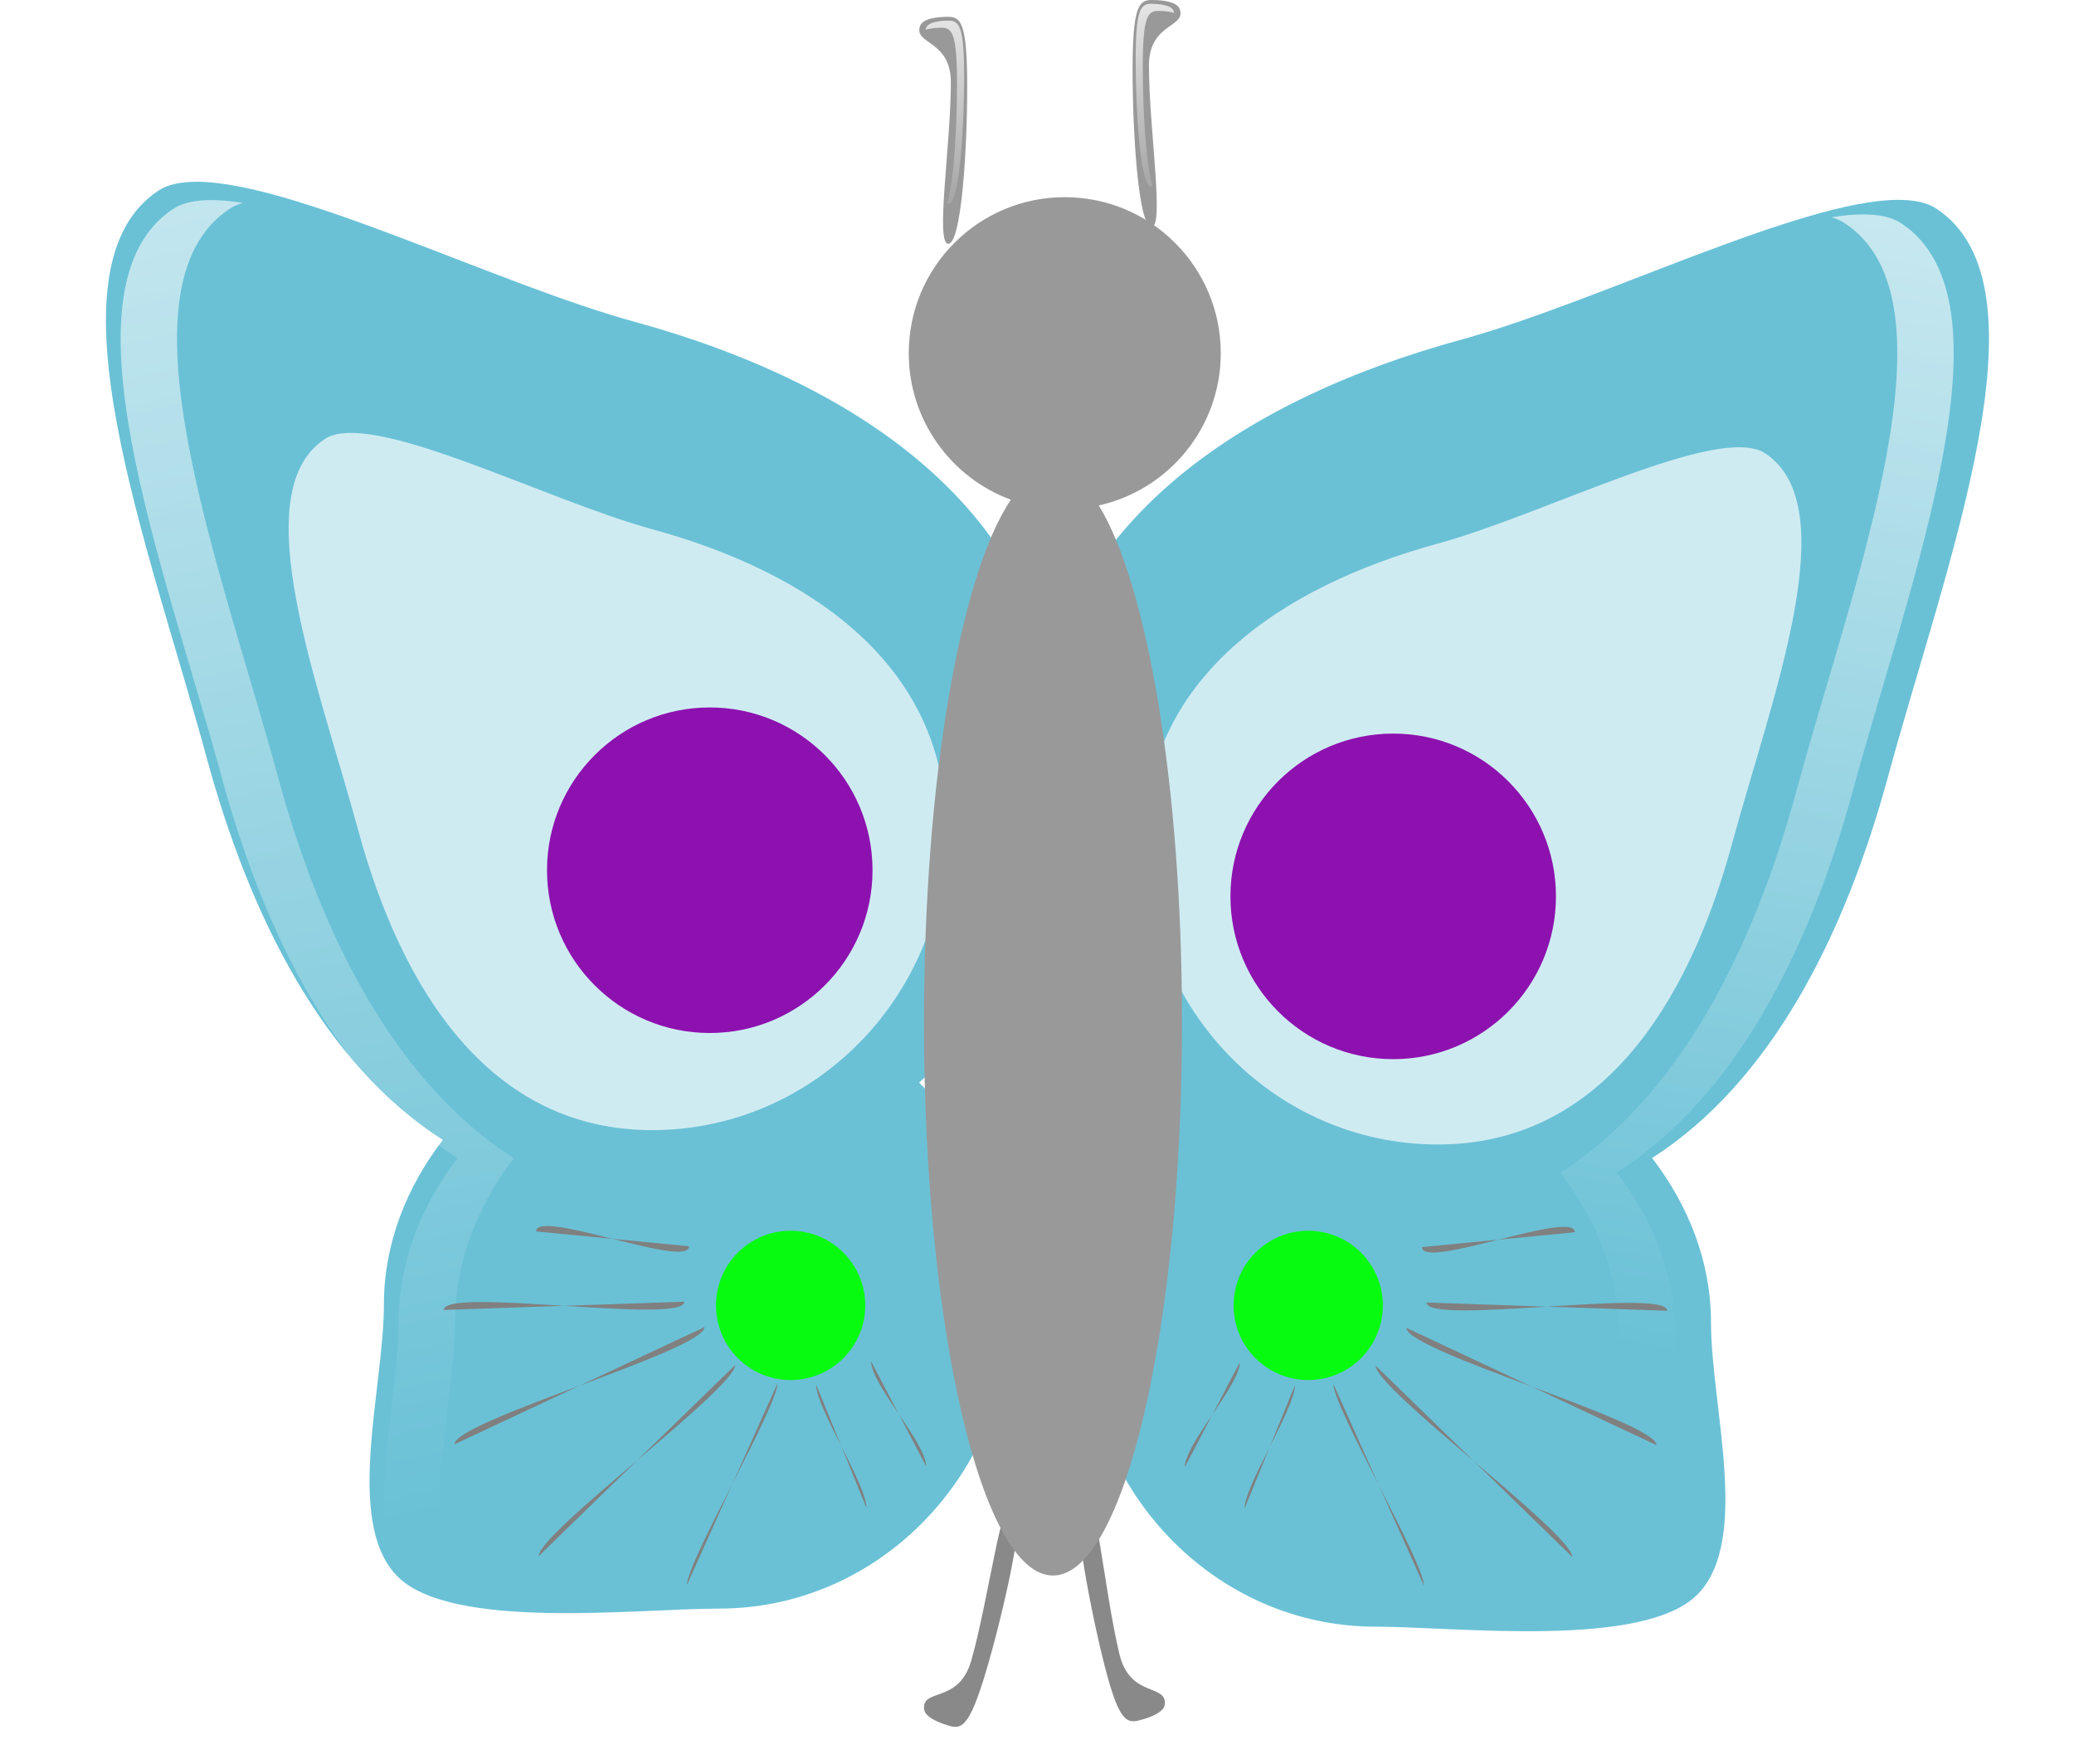
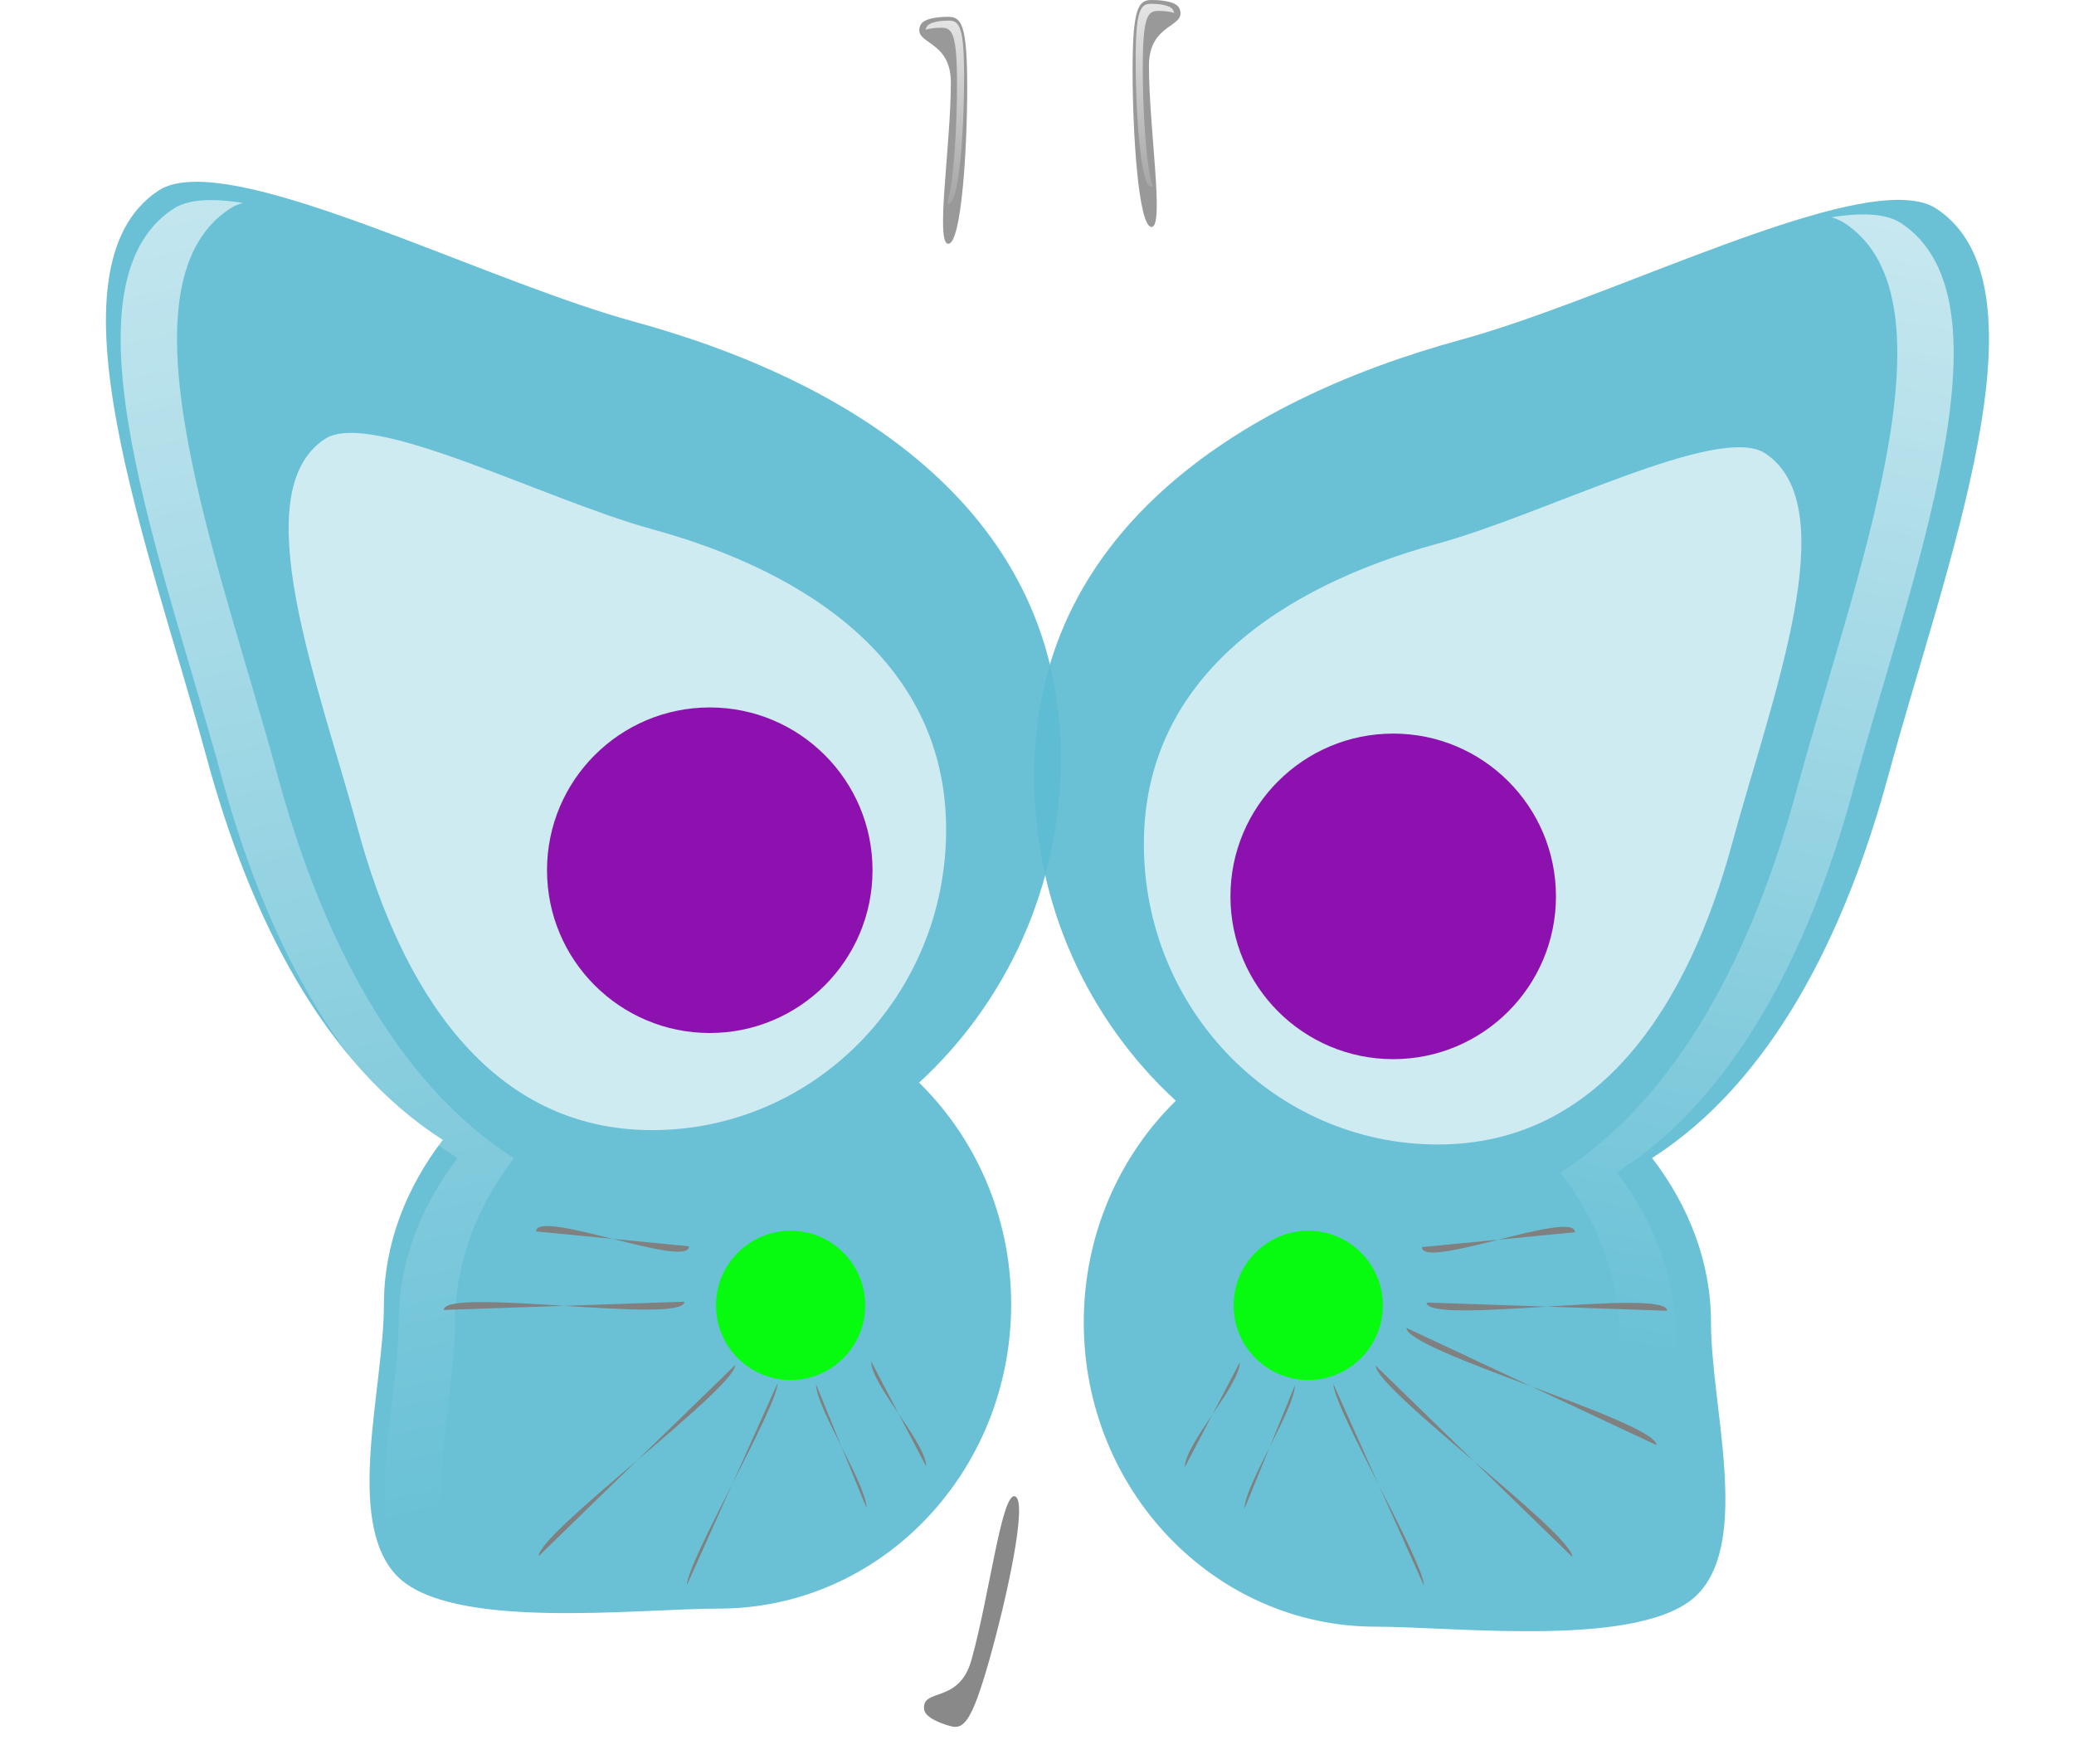
<svg xmlns="http://www.w3.org/2000/svg" xmlns:xlink="http://www.w3.org/1999/xlink" version="1.1" viewBox="0 0 793.37 674.65">
  <defs>
    <linearGradient id="e" x1="331.94" x2="339.33" y1="45.463" y2="159.39" gradientTransform="translate(0,-8.6e-6)" gradientUnits="userSpaceOnUse" xlink:href="#a" />
    <linearGradient id="a">
      <stop stop-color="#fff" offset="0" />
      <stop stop-color="#fff" stop-opacity="0" offset="1" />
    </linearGradient>
    <linearGradient id="f" x1="331.94" x2="339.33" y1="45.463" y2="159.39" gradientTransform="translate(-4e-7,-8.7e-6)" gradientUnits="userSpaceOnUse" xlink:href="#a" />
    <linearGradient id="d" x1="-35.64" x2="148.04" y1="-192.3" y2="643.87" gradientUnits="userSpaceOnUse">
      <stop stop-color="#fff" offset="0" />
      <stop stop-color="#fff" stop-opacity="0" offset="1" />
    </linearGradient>
    <filter id="i" color-interpolation-filters="sRGB">
      <feGaussianBlur result="result8" stdDeviation="4" />
      <feOffset dx="4" dy="4" result="result11" />
      <feComposite in="SourceGraphic" in2="result11" operator="in" result="result6" />
      <feFlood flood-color="rgb(0,0,0)" in="result6" result="result10" />
      <feBlend in="result6" in2="result10" result="result12" />
      <feComposite in2="SourceGraphic" operator="in" result="result2" />
    </filter>
    <filter id="h" color-interpolation-filters="sRGB">
      <feGaussianBlur result="result8" stdDeviation="4" />
      <feOffset dx="4" dy="4" result="result11" />
      <feComposite in="SourceGraphic" in2="result11" operator="in" result="result6" />
      <feFlood flood-color="rgb(0,0,0)" in="result6" result="result10" />
      <feBlend in="result6" in2="result10" result="result12" />
      <feComposite in2="SourceGraphic" operator="in" result="result2" />
    </filter>
    <filter id="g" color-interpolation-filters="sRGB">
      <feGaussianBlur result="result8" stdDeviation="4" />
      <feOffset dx="4" dy="4" result="result11" />
      <feComposite in="SourceGraphic" in2="result11" operator="in" result="result6" />
      <feFlood flood-color="rgb(0,0,0)" in="result6" result="result10" />
      <feBlend in="result6" in2="result10" result="result12" />
      <feComposite in2="SourceGraphic" operator="in" result="result2" />
    </filter>
    <linearGradient id="c" x1="748.44" x2="616.85" y1="-104.57" y2="586.3" gradientUnits="userSpaceOnUse">
      <stop stop-color="#fff" offset="0" />
      <stop stop-color="#fff" stop-opacity="0" offset="1" />
    </linearGradient>
    <filter id="k" x="0" y="0" width="1" height="1" color-interpolation-filters="sRGB">
      <feMorphology in="SourceGraphic" radius="4" result="result0" />
      <feGaussianBlur in="result0" result="result91" stdDeviation="8" />
      <feComposite in="SourceGraphic" in2="result91" operator="in" />
    </filter>
    <filter id="j" x="0" y="0" width="1" height="1" color-interpolation-filters="sRGB">
      <feMorphology in="SourceGraphic" radius="4" result="result0" />
      <feGaussianBlur in="result0" result="result91" stdDeviation="8" />
      <feComposite in="SourceGraphic" in2="result91" operator="in" />
    </filter>
    <filter id="b" color-interpolation-filters="sRGB">
      <feTurbulence baseFrequency="0.002 0.107" />
      <feColorMatrix result="result91" values="2 0 0 0 0 0 0 0 0 0 0 0 0 0 0 0 0 0 0.5 0.5" />
      <feDisplacementMap in="SourceGraphic" in2="result91" scale="14.3" xChannelSelector="R" />
    </filter>
  </defs>
  <g transform="translate(28.07 -68.027)">
-     <path d="m393.3 700.37c-5.892-24.514-12.437-61.8-7.306-63.033 5.131-1.233 8.265 38.854 14.157 63.368 4.062 16.902 18.429 11.154 17.321 19.35-0.499 3.692-8.547 5.671-10.14 6.054-5.131 1.233-8.14-1.226-14.032-25.739z" fill="#808080" fill-opacity=".929" />
    <path d="m694.03 140.47c-37.21 0.06-115.52 39.33-167.15 53.47-87.02 23.82-163.38 74.73-163.38 166.9 0 49.308 20.944 93.634 54.219 124.19-21.67 21.23-35.22 51.36-35.22 84.78 0 64.278 50.034 116.38 111.75 116.38 31.125 0 103.14 8.666 123.41-12.719 19.914-21.017 4.781-71.796 4.781-103.66 0-23.153-8.611-44.747-22.531-62.875 45.372-29.01 73.706-84.963 90.312-146.09 21.932-80.734 63.441-187.27 18.469-217-3.59-2.373-8.567-3.385-14.656-3.375z" fill="#5fbcd3" fill-opacity=".929" filter="url(#h)" />
    <path d="m409.5 390.84c0 63.469 50.358 114.92 112.48 114.92 62.12 0 95.84-53.672 112.48-114.92 15.101-55.589 43.689-128.94 12.723-149.41-17.577-11.62-83.832 23.163-125.2 34.489-59.915 16.403-112.48 51.452-112.48 114.92z" fill="#d7eef4" fill-opacity=".929" />
    <path d="m341.92 101.37c0 23.971-2.235 59.894-7.253 59.894s0.993-37.755 0.993-61.726c0-16.527-14.558-14.406-11.713-21.737 1.282-3.302 9.161-3.343 10.719-3.343 5.017 0 7.253 2.942 7.253 26.913z" fill="#999" />
    <path d="m334.19 75.922c-2.071 0.043-7.037 0.367-7.941 2.696-0.112 0.287-0.19 0.553-0.238 0.807 2.276-0.78 5.332-0.789 6.162-0.789 4.044 0 5.851 2.375 5.851 21.695 0 15.568-1.171 37.372-3.741 45.261 0.175 0.188 0.376 0.293 0.605 0.293 4.044 0 5.851-28.967 5.851-48.287s-1.807-21.677-5.851-21.677c-0.157 0-0.401-0.007-0.697 0z" fill="url(#e)" />
    <path transform="matrix(-.803 0 0 .803 -45.63 230.06)" d="m-609.52 419.98c0 19.637-15.919 35.556-35.556 35.556s-35.556-15.919-35.556-35.556 15.919-35.556 35.556-35.556 35.556 15.919 35.556 35.556z" fill="#0f0" fill-opacity=".929" filter="url(#b)" />
    <path d="m350.35 703.01c6.864-24.26 14.887-61.255 9.809-62.692-5.078-1.437-9.805 38.494-16.669 62.754-4.732 16.726-18.858 10.412-18.078 18.645 0.352 3.708 8.314 6.007 9.891 6.453 5.078 1.437 8.182-0.901 15.046-25.16z" fill="#808080" fill-opacity=".929" />
    <path d="m405.18 94.939c0 23.971 2.235 59.894 7.253 59.894s-0.993-37.755-0.993-61.726c0-16.527 14.558-14.406 11.713-21.737-1.282-3.302-9.161-3.343-10.719-3.343-5.017 0-7.253 2.942-7.253 26.913z" fill="#999" />
    <path d="m412.91 69.488c2.071 0.043 7.037 0.367 7.941 2.696 0.112 0.287 0.19 0.553 0.238 0.807-2.276-0.78-5.332-0.789-6.162-0.789-4.044 0-5.851 2.375-5.851 21.695 0 15.568 1.171 37.372 3.741 45.261-0.175 0.188-0.376 0.293-0.605 0.293-4.044 0-5.851-28.967-5.851-48.287s1.807-21.677 5.851-21.677c0.157 0 0.401-0.007 0.697 0z" fill="url(#f)" />
    <path d="m43.195 133.54c37.209 0.062 115.52 39.333 167.16 53.469 87.018 23.823 163.38 74.728 163.38 166.91 0 49.308-20.944 93.634-54.219 124.19 21.667 21.228 35.219 51.354 35.219 84.781 0 64.278-50.034 116.38-111.75 116.38-31.125 0-103.14 8.666-123.41-12.719-19.914-21.017-4.781-71.796-4.781-103.66 0-23.153 8.611-44.747 22.531-62.875-45.372-29.01-73.706-84.963-90.313-146.09-21.932-80.734-63.441-187.27-18.469-217 3.59-2.373 8.567-3.385 14.656-3.375z" fill="#5fbcd3" fill-opacity=".929" filter="url(#i)" />
    <path d="m333.85 385.35c0 63.469-50.358 114.92-112.48 114.92-62.12 0-95.84-53.672-112.48-114.92-15.096-55.58-43.684-128.94-12.718-149.41 17.577-11.62 83.832 23.163 125.2 34.489 59.915 16.403 112.48 51.452 112.48 114.92z" fill="#d7eef4" fill-opacity=".929" />
    <path transform="matrix(1.751,0,0,1.751,1634.4,-324.52)" d="m-609.52 419.98c0 19.637-15.919 35.556-35.556 35.556s-35.556-15.919-35.556-35.556 15.919-35.556 35.556-35.556 35.556 15.919 35.556 35.556z" fill="#80a" fill-opacity=".929" filter="url(#k)" />
    <path d="m684.53 150.03c-3.649 6e-3 -7.686 0.394-12.062 1.094 1.946 0.54 3.668 1.297 5.156 2.281 44.972 29.73 3.464 136.27-18.469 217-16.607 61.13-44.94 117.08-90.312 146.09 13.921 18.128 22.531 39.722 22.531 62.875 0 31.86 15.132 82.639-4.781 103.66-9.749 10.29-31.481 13.625-54.875 14.312 30.602 0.684 63.712-0.883 76.437-14.312 19.914-21.017 4.781-71.796 4.781-103.66 0-23.153-8.61-44.747-22.531-62.875 45.372-29.01 73.706-84.963 90.313-146.09 21.932-80.734 63.441-187.27 18.469-217-3.59-2.373-8.568-3.385-14.656-3.375z" fill="url(#c)" />
    <path transform="matrix(-1.751,0,0,1.751,-886.09,-334.52)" d="m-609.52 419.98c0 19.637-15.919 35.556-35.556 35.556s-35.556-15.919-35.556-35.556 15.919-35.556 35.556-35.556 35.556 15.919 35.556 35.556z" fill="#80a" fill-opacity=".929" filter="url(#j)" />
    <path d="m52.823 144.55c3.649 6e-3 7.686 0.394 12.062 1.094-1.946 0.54-3.668 1.297-5.156 2.281-44.972 29.73-3.464 136.27 18.469 217 16.607 61.13 44.94 117.08 90.312 146.09-13.921 18.128-22.531 39.722-22.531 62.875 0 31.86-15.132 82.639 4.781 103.66 9.749 10.29 31.481 13.625 54.875 14.312-30.602 0.684-63.712-0.883-76.437-14.312-19.914-21.017-4.781-71.796-4.781-103.66 0-23.153 8.61-44.747 22.531-62.875-45.372-29.01-73.706-84.963-90.313-146.09-21.932-80.734-63.441-187.27-18.469-217 3.59-2.373 8.568-3.385 14.656-3.375z" fill="url(#d)" />
-     <path d="m241.45 575.59c0 8.988-95.673 35.858-95.673 44.846" fill="#808080" />
    <path d="m233.74 565.89c0 8.988-92.055-5.829-92.055 3.159" fill="#808080" />
    <path d="m253.21 590.05c0 8.988-75.224 64.179-75.224 73.167" fill="#808080" />
    <path d="m269.38 597.03c0 8.988-34.668 68.228-34.668 77.216" fill="#808080" />
    <path d="m305.16 588.69c0 8.988 21.053 31.192 21.053 40.181" fill="#808080" />
    <path d="m284.1 597.52c0 8.988 19.286 38.257 19.286 47.245" fill="#808080" />
    <path d="m235.51 544.69c0 8.988-58.497-14.659-58.497-5.671" fill="#808080" />
    <path d="m509.92 575.9c0 8.988 95.673 35.858 95.673 44.846" fill="#808080" />
    <path d="m517.63 566.2c0 8.988 92.055-5.829 92.055 3.159" fill="#808080" />
    <path d="m498.17 590.36c0 8.988 75.224 64.179 75.224 73.167" fill="#808080" />
    <path d="m481.99 597.35c0 8.988 34.668 68.228 34.668 77.216" fill="#808080" />
    <path d="m446.21 589c0 8.988-21.053 31.192-21.053 40.181" fill="#808080" />
-     <path d="m375.22 139.44c-32.96 0-59.66 26.72-59.66 59.68 0 25.72 16.26 47.64 39.06 56.04-19.34 28.63-33.24 107.33-33.24 199.96 0 116.83 22.08 211.5 49.34 211.5s49.37-94.67 49.37-211.5c0-90.35-13.24-167.47-31.84-197.78 26.69-5.94 46.66-29.73 46.66-58.22 0-32.96-26.73-59.68-59.69-59.68z" fill="#999" filter="url(#g)" />
    <path d="m467.28 597.83c0 8.988-19.286 38.257-19.286 47.245" fill="#808080" />
    <path d="m515.87 545c0 8.988 58.497-14.659 58.497-5.671" fill="#808080" />
    <path transform="matrix(-.803 0 0 .803 -243.63 230.06)" d="m-609.52 419.98c0 19.637-15.919 35.556-35.556 35.556s-35.556-15.919-35.556-35.556 15.919-35.556 35.556-35.556 35.556 15.919 35.556 35.556z" fill="#0f0" fill-opacity=".929" filter="url(#b)" />
  </g>
</svg>